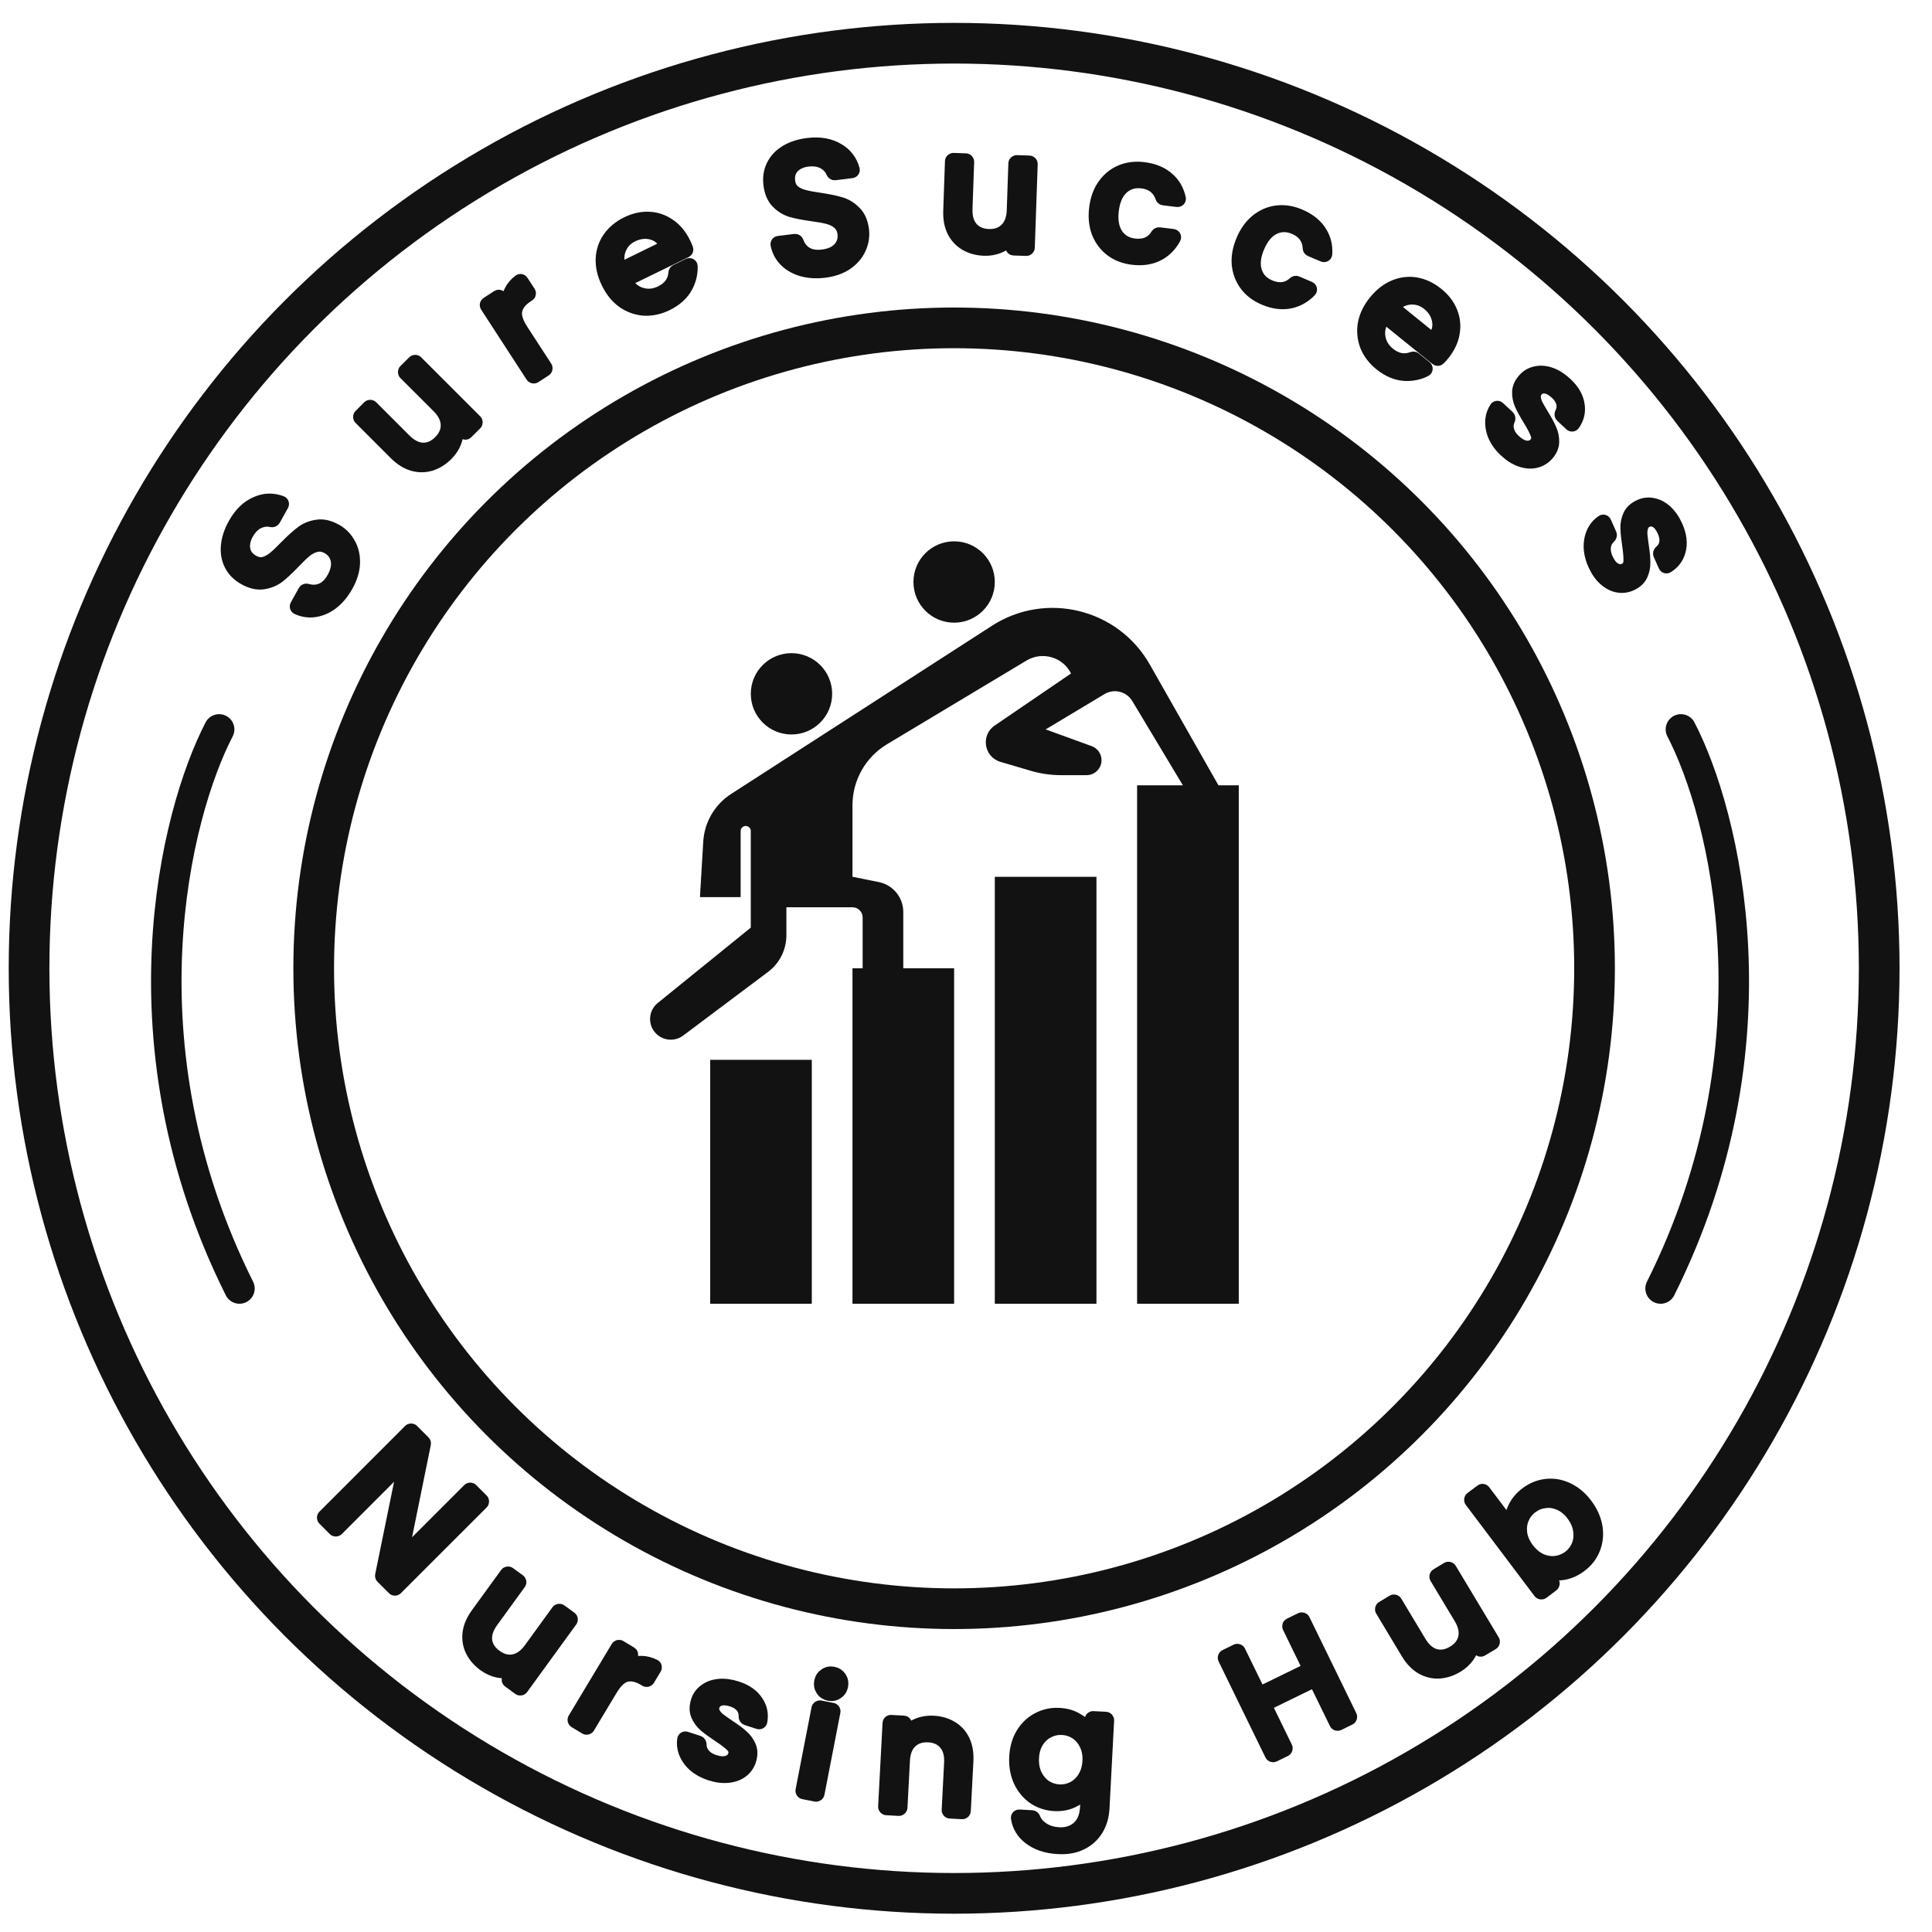
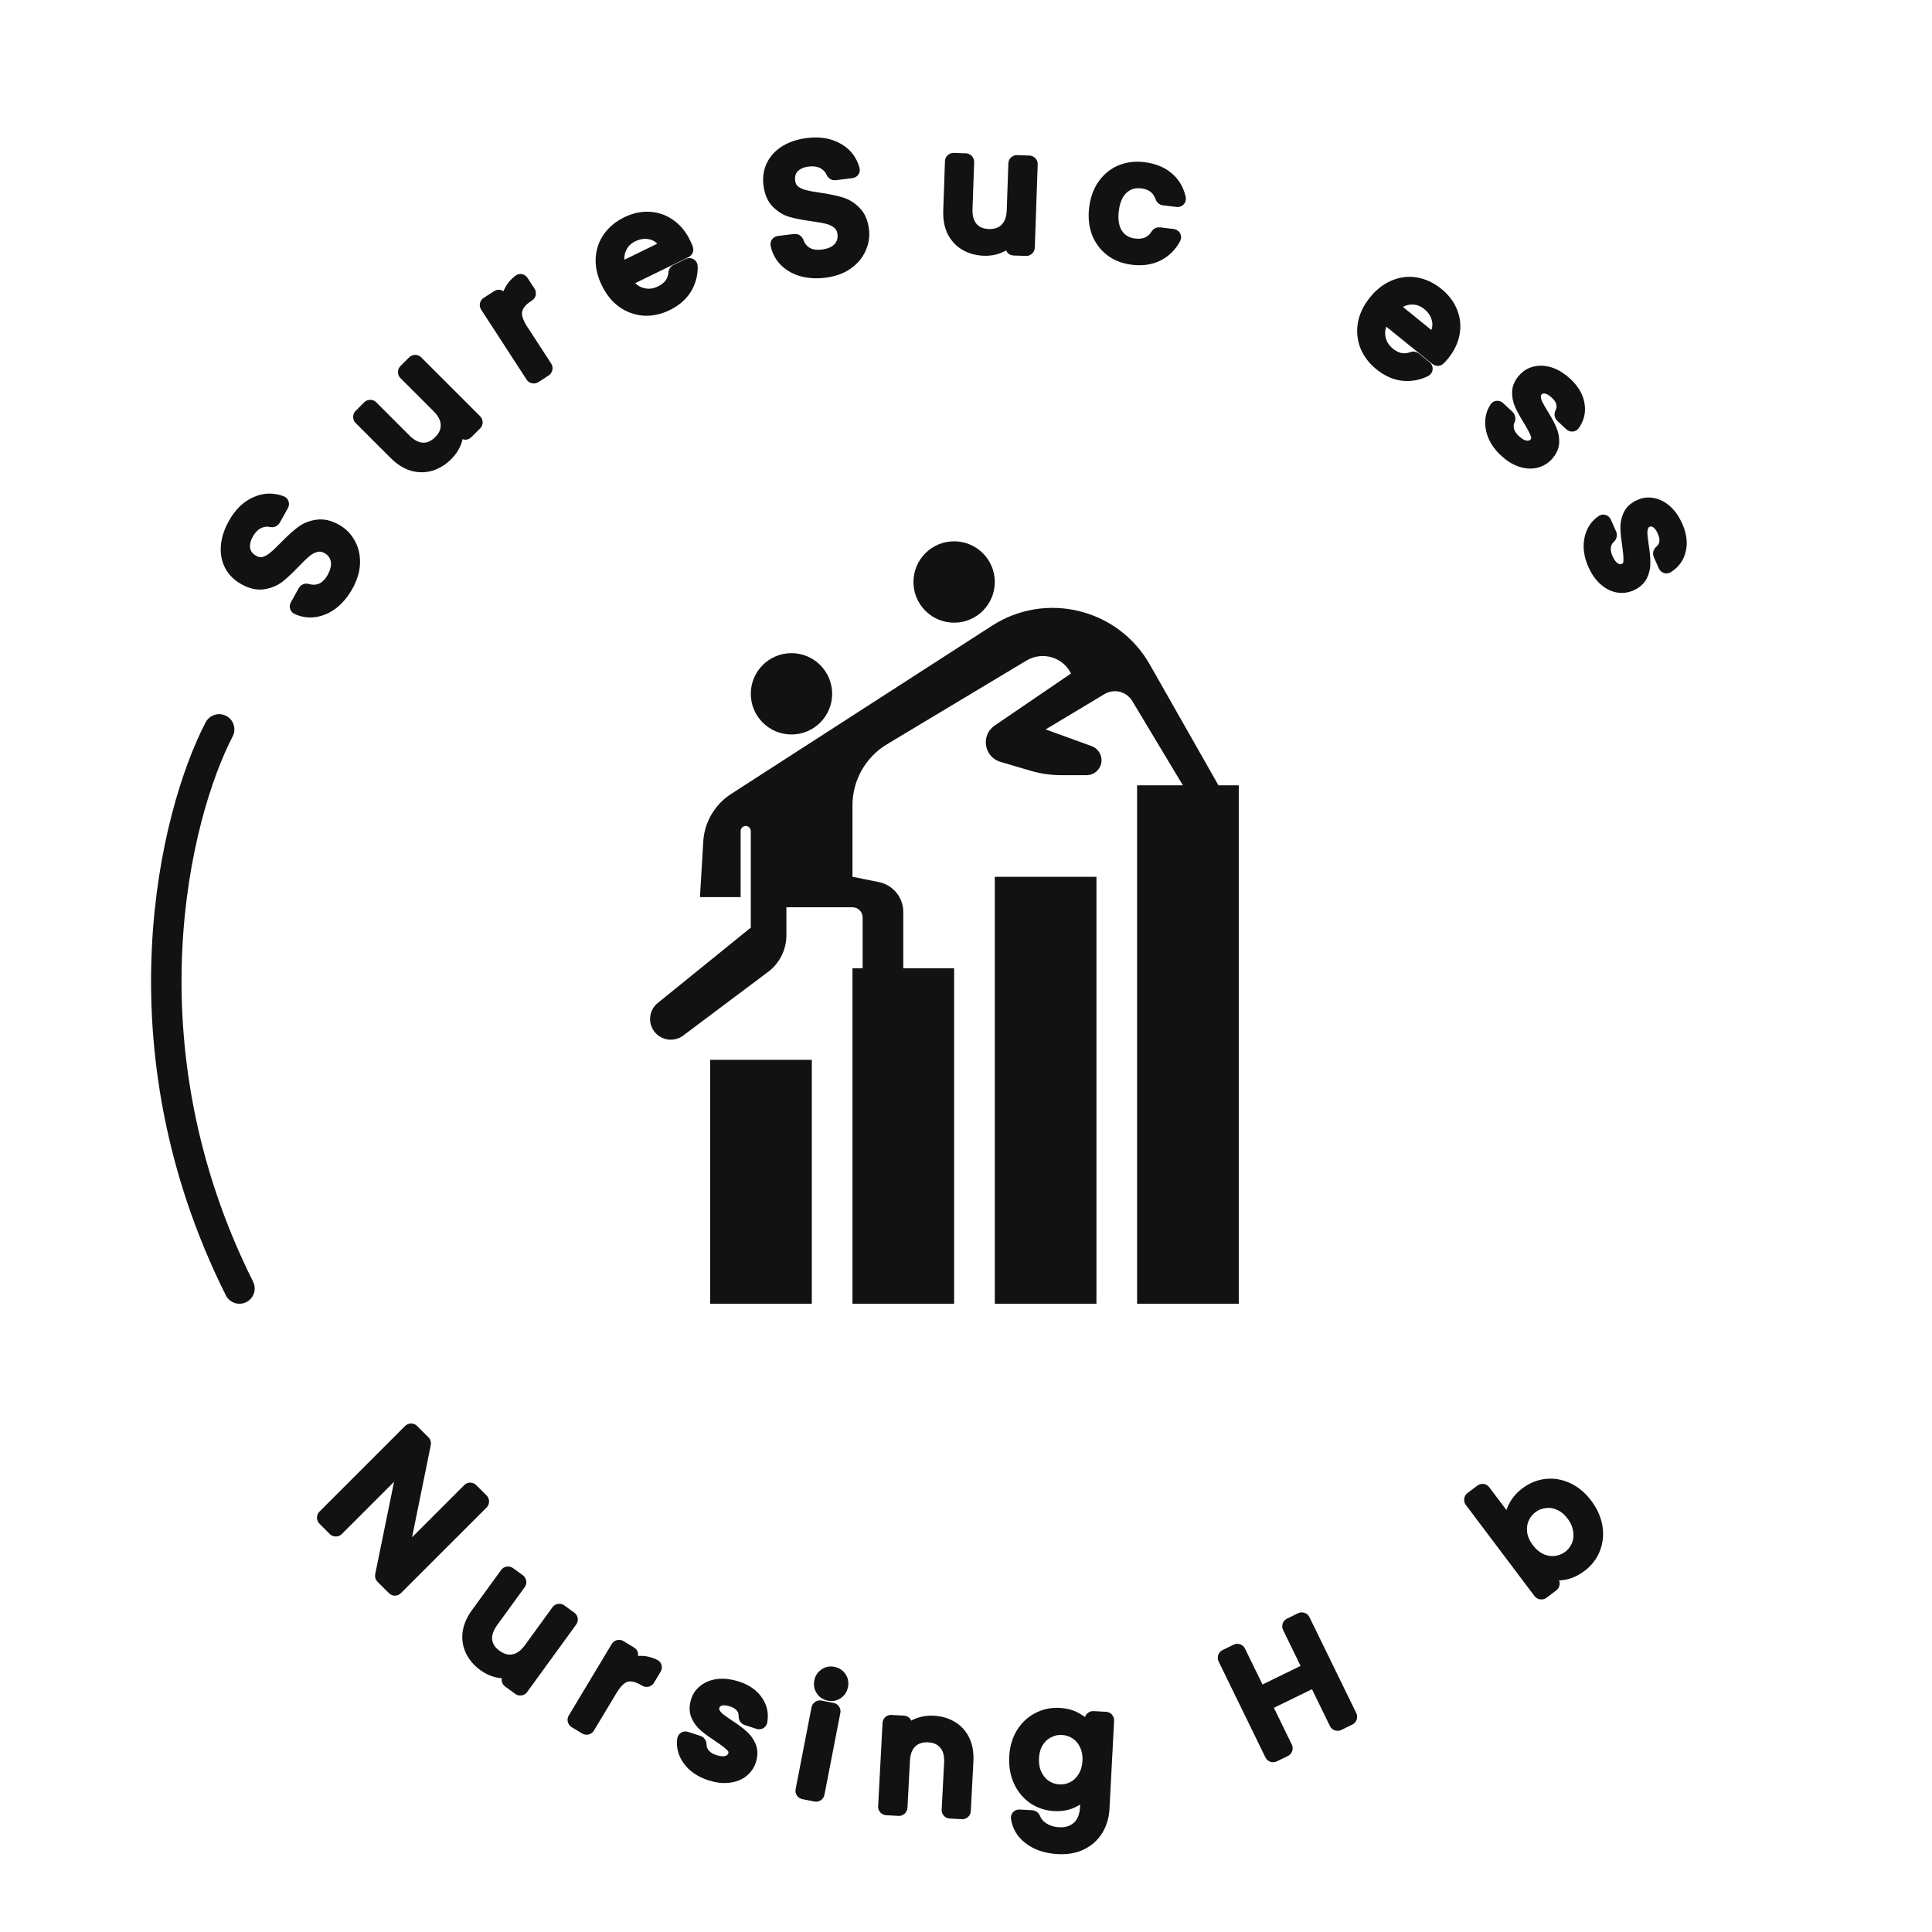
<svg xmlns="http://www.w3.org/2000/svg" width="54" height="54" viewBox="0 0 54 54" fill="none">
-   <circle cx="26.668" cy="27.064" r="25.856" stroke="#121212" stroke-width="1.137" />
-   <circle cx="26.668" cy="27.064" r="17.9" stroke="#121212" stroke-width="1.137" />
  <path d="M22.69 36.44H19.85V29.622H22.69V36.44ZM27.726 17.49C29.234 16.517 31.25 17.012 32.137 18.573L34.056 21.95H34.624V36.44H31.782V21.95H33.062L31.648 19.595C31.487 19.326 31.138 19.239 30.869 19.401L29.226 20.387L30.513 20.855C30.678 20.915 30.788 21.072 30.788 21.248C30.788 21.478 30.601 21.666 30.37 21.666H29.659C29.372 21.666 29.085 21.625 28.81 21.544L27.962 21.294C27.502 21.158 27.405 20.549 27.802 20.279L29.936 18.824C29.706 18.364 29.133 18.198 28.692 18.462L24.792 20.802C24.193 21.162 23.827 21.809 23.827 22.507V24.506L24.562 24.654C24.961 24.734 25.247 25.084 25.247 25.49V27.064H26.668V36.44H23.827V27.064H24.111V25.643C24.111 25.486 23.984 25.359 23.827 25.359H21.98V26.14C21.98 26.543 21.791 26.922 21.469 27.164L19.094 28.945C18.816 29.153 18.419 29.07 18.246 28.769C18.106 28.523 18.164 28.212 18.384 28.034L20.985 25.927V23.228C20.985 23.15 20.922 23.087 20.844 23.086C20.765 23.086 20.701 23.15 20.701 23.228V25.075H19.564L19.656 23.524C19.688 22.981 19.977 22.486 20.435 22.191L27.726 17.49ZM30.646 36.44H27.805V24.507H30.646V36.44ZM22.122 18.256C22.75 18.256 23.259 18.765 23.259 19.392C23.259 20.02 22.75 20.529 22.122 20.529C21.494 20.529 20.985 20.02 20.985 19.392C20.985 18.765 21.494 18.256 22.122 18.256ZM26.668 15.13C27.296 15.13 27.805 15.639 27.805 16.267C27.805 16.895 27.296 17.404 26.668 17.404C26.04 17.404 25.531 16.895 25.531 16.267C25.531 15.639 26.04 15.13 26.668 15.13Z" fill="#121212" />
-   <path d="M46.982 20.387C48.214 22.755 49.824 29.195 46.414 36.014" stroke="#121212" stroke-width="0.852" stroke-linecap="round" />
  <path d="M6.125 20.387C4.894 22.755 3.284 29.195 6.693 36.014" stroke="#121212" stroke-width="0.852" stroke-linecap="round" />
  <path d="M9.72 16.378C9.604 16.587 9.464 16.755 9.3 16.882C9.133 17.008 8.956 17.081 8.769 17.102C8.608 17.12 8.451 17.094 8.296 17.023C8.253 17.004 8.238 16.951 8.261 16.91L8.485 16.507C8.506 16.469 8.553 16.453 8.595 16.467C8.711 16.503 8.826 16.503 8.94 16.466C9.08 16.419 9.196 16.31 9.291 16.14C9.388 15.964 9.422 15.804 9.393 15.659C9.362 15.512 9.278 15.402 9.144 15.328C9.04 15.27 8.938 15.254 8.837 15.28C8.739 15.304 8.646 15.352 8.559 15.424C8.473 15.494 8.365 15.598 8.234 15.736C8.068 15.909 7.923 16.044 7.798 16.143C7.672 16.237 7.526 16.296 7.36 16.321C7.194 16.346 7.014 16.305 6.82 16.197C6.641 16.098 6.51 15.967 6.425 15.803C6.34 15.639 6.307 15.457 6.325 15.256C6.342 15.055 6.41 14.849 6.527 14.637C6.694 14.336 6.907 14.132 7.164 14.026C7.394 13.926 7.631 13.921 7.875 14.011C7.922 14.028 7.94 14.083 7.916 14.127L7.686 14.54C7.665 14.579 7.617 14.594 7.574 14.583C7.477 14.558 7.375 14.567 7.268 14.609C7.133 14.663 7.021 14.771 6.931 14.931C6.85 15.078 6.822 15.218 6.845 15.351C6.868 15.485 6.95 15.591 7.09 15.668C7.185 15.721 7.28 15.737 7.374 15.715C7.467 15.688 7.556 15.64 7.641 15.571C7.727 15.501 7.833 15.4 7.961 15.268C8.132 15.094 8.281 14.958 8.409 14.861C8.538 14.762 8.687 14.7 8.856 14.677C9.024 14.649 9.206 14.689 9.403 14.799C9.561 14.886 9.686 15.012 9.778 15.176C9.872 15.337 9.917 15.524 9.912 15.736C9.906 15.943 9.842 16.157 9.72 16.378Z" fill="#121212" stroke="#121212" stroke-width="0.302" />
  <path d="M11.098 44.423C11.065 44.457 11.011 44.457 10.978 44.423L10.658 44.104C10.638 44.084 10.629 44.055 10.635 44.027L11.206 41.232C11.223 41.149 11.122 41.095 11.062 41.155L9.446 42.771C9.412 42.804 9.359 42.804 9.325 42.771L9.034 42.479C9 42.446 9 42.392 9.034 42.359L11.43 39.962C11.463 39.929 11.517 39.929 11.55 39.962L11.87 40.282C11.89 40.302 11.899 40.331 11.893 40.359L11.326 43.15C11.309 43.233 11.41 43.287 11.47 43.228L13.083 41.615C13.116 41.581 13.17 41.581 13.203 41.615L13.495 41.907C13.528 41.94 13.528 41.994 13.495 42.027L11.098 44.423Z" fill="#121212" stroke="#121212" stroke-width="0.302" />
  <path d="M23.047 7.613C22.811 7.642 22.592 7.627 22.393 7.569C22.193 7.508 22.029 7.408 21.902 7.269C21.793 7.149 21.722 7.006 21.688 6.84C21.679 6.794 21.712 6.751 21.759 6.745L22.216 6.689C22.26 6.684 22.3 6.713 22.314 6.755C22.353 6.87 22.421 6.963 22.518 7.034C22.638 7.118 22.795 7.149 22.988 7.125C23.187 7.101 23.337 7.034 23.437 6.926C23.537 6.814 23.577 6.682 23.558 6.53C23.544 6.411 23.497 6.319 23.416 6.253C23.34 6.187 23.246 6.14 23.136 6.113C23.03 6.084 22.882 6.058 22.694 6.033C22.456 6 22.261 5.962 22.108 5.919C21.958 5.873 21.824 5.789 21.706 5.67C21.588 5.55 21.516 5.381 21.489 5.161C21.464 4.958 21.493 4.774 21.576 4.609C21.659 4.444 21.787 4.31 21.959 4.206C22.132 4.103 22.339 4.036 22.579 4.007C22.921 3.965 23.21 4.017 23.448 4.163C23.664 4.29 23.807 4.479 23.878 4.729C23.892 4.776 23.858 4.823 23.808 4.829L23.338 4.887C23.294 4.893 23.254 4.863 23.238 4.821C23.201 4.728 23.134 4.651 23.037 4.589C22.914 4.512 22.761 4.484 22.578 4.506C22.413 4.527 22.282 4.586 22.188 4.683C22.093 4.781 22.056 4.909 22.075 5.068C22.089 5.176 22.132 5.262 22.205 5.325C22.281 5.385 22.372 5.428 22.479 5.456C22.585 5.485 22.729 5.512 22.911 5.537C23.152 5.573 23.35 5.614 23.503 5.66C23.66 5.706 23.798 5.791 23.916 5.914C24.037 6.033 24.111 6.204 24.139 6.427C24.16 6.607 24.132 6.782 24.054 6.953C23.978 7.124 23.854 7.27 23.68 7.391C23.509 7.508 23.298 7.582 23.047 7.613Z" fill="#121212" stroke="#121212" stroke-width="0.302" />
  <path d="M11.544 10.094C11.578 10.06 11.632 10.06 11.665 10.094L13.316 11.744C13.349 11.777 13.349 11.831 13.316 11.865L13.063 12.117C13.034 12.147 12.985 12.147 12.955 12.117C12.904 12.066 12.806 12.109 12.795 12.18C12.785 12.241 12.769 12.302 12.746 12.364C12.694 12.497 12.616 12.616 12.511 12.721C12.372 12.86 12.217 12.956 12.048 13.01C11.881 13.061 11.709 13.062 11.531 13.013C11.355 12.962 11.187 12.856 11.026 12.695L10.045 11.714C10.011 11.68 10.011 11.626 10.045 11.593L10.287 11.35C10.321 11.317 10.375 11.317 10.408 11.35L11.335 12.277C11.493 12.435 11.655 12.518 11.82 12.524C11.983 12.529 12.133 12.462 12.27 12.325C12.407 12.188 12.473 12.038 12.469 11.875C12.465 11.708 12.383 11.545 12.225 11.386L11.298 10.46C11.265 10.427 11.265 10.373 11.298 10.339L11.544 10.094Z" fill="#121212" stroke="#121212" stroke-width="0.302" />
  <path d="M15.964 45.197C16.003 45.225 16.011 45.278 15.983 45.316L14.611 47.205C14.583 47.243 14.53 47.251 14.492 47.224L14.204 47.014C14.169 46.989 14.162 46.941 14.187 46.907C14.229 46.849 14.171 46.759 14.099 46.759C14.038 46.759 13.975 46.752 13.91 46.739C13.771 46.709 13.641 46.65 13.521 46.563C13.361 46.447 13.242 46.31 13.163 46.151C13.086 45.994 13.058 45.824 13.079 45.64C13.102 45.459 13.18 45.276 13.314 45.092L14.13 43.969C14.157 43.931 14.211 43.923 14.249 43.95L14.526 44.152C14.564 44.18 14.573 44.233 14.545 44.271L13.775 45.331C13.643 45.513 13.587 45.686 13.606 45.85C13.628 46.011 13.717 46.149 13.874 46.263C14.031 46.377 14.189 46.419 14.349 46.389C14.514 46.359 14.662 46.253 14.794 46.072L15.564 45.011C15.592 44.973 15.645 44.965 15.683 44.993L15.964 45.197Z" fill="#121212" stroke="#121212" stroke-width="0.302" />
-   <path d="M17.676 46.288C17.635 46.356 17.719 46.453 17.798 46.442C17.844 46.435 17.891 46.432 17.938 46.433C18.06 46.436 18.183 46.468 18.306 46.531C18.348 46.552 18.36 46.604 18.336 46.645L18.148 46.959C18.123 46.999 18.071 47.012 18.031 46.988L17.991 46.964C17.817 46.859 17.658 46.824 17.514 46.857C17.372 46.892 17.236 47.019 17.105 47.237L16.47 48.294C16.446 48.335 16.393 48.348 16.353 48.324L16.055 48.145C16.015 48.12 16.001 48.068 16.026 48.028L17.228 46.027C17.252 45.986 17.305 45.973 17.345 45.997L17.649 46.18C17.686 46.202 17.698 46.251 17.676 46.288Z" fill="#121212" stroke="#121212" stroke-width="0.302" />
+   <path d="M17.676 46.288C17.635 46.356 17.719 46.453 17.798 46.442C17.844 46.435 17.891 46.432 17.938 46.433C18.06 46.436 18.183 46.468 18.306 46.531C18.348 46.552 18.36 46.604 18.336 46.645L18.148 46.959C18.123 46.999 18.071 47.012 18.031 46.988C17.817 46.859 17.658 46.824 17.514 46.857C17.372 46.892 17.236 47.019 17.105 47.237L16.47 48.294C16.446 48.335 16.393 48.348 16.353 48.324L16.055 48.145C16.015 48.12 16.001 48.068 16.026 48.028L17.228 46.027C17.252 45.986 17.305 45.973 17.345 45.997L17.649 46.18C17.686 46.202 17.698 46.251 17.676 46.288Z" fill="#121212" stroke="#121212" stroke-width="0.302" />
  <path d="M19.843 49.615C19.656 49.554 19.498 49.466 19.37 49.352C19.245 49.234 19.159 49.104 19.11 48.961C19.071 48.844 19.061 48.726 19.08 48.609C19.088 48.561 19.137 48.535 19.183 48.55L19.535 48.664C19.577 48.678 19.6 48.722 19.599 48.766C19.598 48.842 19.621 48.917 19.669 48.99C19.737 49.085 19.837 49.154 19.97 49.197C20.108 49.242 20.223 49.251 20.315 49.224C20.411 49.194 20.472 49.138 20.499 49.054C20.528 48.965 20.506 48.884 20.434 48.813C20.364 48.742 20.246 48.651 20.078 48.54C19.916 48.432 19.785 48.338 19.688 48.255C19.591 48.172 19.515 48.07 19.463 47.948C19.413 47.826 19.413 47.688 19.464 47.532C19.505 47.405 19.58 47.302 19.689 47.223C19.798 47.141 19.932 47.092 20.09 47.076C20.251 47.061 20.422 47.084 20.604 47.142C20.875 47.23 21.07 47.37 21.189 47.562C21.297 47.729 21.333 47.914 21.296 48.12C21.287 48.168 21.237 48.194 21.191 48.179L20.858 48.071C20.816 48.057 20.792 48.014 20.795 47.969C20.799 47.89 20.78 47.817 20.736 47.75C20.679 47.661 20.584 47.595 20.452 47.552C20.322 47.51 20.215 47.502 20.13 47.529C20.044 47.555 19.989 47.609 19.963 47.689C19.942 47.753 19.948 47.814 19.98 47.872C20.012 47.93 20.057 47.983 20.115 48.03C20.174 48.075 20.262 48.137 20.379 48.217C20.537 48.319 20.663 48.412 20.757 48.497C20.854 48.58 20.928 48.68 20.979 48.799C21.029 48.917 21.032 49.053 20.985 49.207C20.941 49.342 20.864 49.451 20.754 49.534C20.645 49.616 20.511 49.665 20.353 49.68C20.198 49.697 20.028 49.675 19.843 49.615Z" fill="#121212" stroke="#121212" stroke-width="0.302" />
  <path d="M23.17 47.388C23.078 47.37 23.006 47.324 22.956 47.249C22.906 47.174 22.89 47.091 22.907 46.999C22.925 46.906 22.972 46.835 23.046 46.785C23.121 46.734 23.204 46.718 23.297 46.736C23.386 46.754 23.456 46.8 23.506 46.874C23.556 46.949 23.572 47.032 23.555 47.124C23.537 47.217 23.49 47.288 23.416 47.338C23.341 47.389 23.259 47.405 23.17 47.388ZM23.273 47.746C23.319 47.755 23.349 47.8 23.34 47.846L22.895 50.137C22.886 50.184 22.841 50.214 22.795 50.205L22.453 50.138C22.407 50.129 22.377 50.085 22.386 50.038L22.831 47.747C22.84 47.701 22.885 47.67 22.931 47.679L23.273 47.746Z" fill="#121212" stroke="#121212" stroke-width="0.302" />
  <path d="M26.086 48.105C26.283 48.115 26.456 48.165 26.607 48.255C26.76 48.345 26.876 48.472 26.955 48.637C27.035 48.802 27.068 48.998 27.056 49.225L26.983 50.616C26.981 50.663 26.941 50.699 26.894 50.696L26.551 50.678C26.504 50.676 26.468 50.636 26.471 50.589L26.539 49.276C26.551 49.052 26.504 48.878 26.398 48.754C26.293 48.627 26.143 48.558 25.949 48.548C25.756 48.538 25.598 48.59 25.477 48.706C25.358 48.818 25.294 48.986 25.282 49.21L25.213 50.523C25.21 50.57 25.17 50.606 25.123 50.604L24.776 50.585C24.729 50.583 24.693 50.543 24.695 50.496L24.818 48.165C24.82 48.117 24.86 48.081 24.907 48.084L25.264 48.103C25.306 48.105 25.338 48.14 25.336 48.182C25.332 48.253 25.426 48.295 25.485 48.257C25.538 48.222 25.597 48.193 25.66 48.169C25.796 48.118 25.938 48.097 26.086 48.105Z" fill="#121212" stroke="#121212" stroke-width="0.302" />
  <path d="M29.606 47.887C29.8 47.897 29.969 47.945 30.113 48.032C30.174 48.066 30.229 48.104 30.279 48.145C30.342 48.197 30.461 48.159 30.466 48.077L30.467 48.058C30.469 48.011 30.509 47.975 30.556 47.977L30.908 47.996C30.955 47.998 30.991 48.038 30.989 48.085L30.86 50.543C30.848 50.773 30.789 50.974 30.683 51.148C30.576 51.324 30.428 51.459 30.238 51.552C30.051 51.646 29.83 51.686 29.576 51.672C29.237 51.655 28.96 51.56 28.744 51.388C28.554 51.239 28.442 51.048 28.407 50.818C28.399 50.767 28.441 50.725 28.492 50.728L28.847 50.747C28.884 50.749 28.915 50.775 28.928 50.81C28.968 50.916 29.039 51.004 29.143 51.076C29.269 51.165 29.421 51.214 29.6 51.223C29.809 51.234 29.98 51.179 30.114 51.059C30.25 50.938 30.325 50.757 30.338 50.515L30.346 50.355C30.351 50.273 30.238 50.224 30.171 50.271C30.115 50.311 30.053 50.346 29.985 50.378C29.833 50.449 29.661 50.48 29.471 50.47C29.253 50.458 29.056 50.393 28.88 50.275C28.707 50.154 28.573 49.992 28.478 49.789C28.385 49.584 28.346 49.356 28.359 49.105C28.372 48.854 28.435 48.634 28.548 48.446C28.664 48.258 28.814 48.115 28.998 48.019C29.186 47.919 29.388 47.875 29.606 47.887ZM30.406 49.221C30.415 49.049 30.386 48.897 30.32 48.766C30.257 48.635 30.17 48.534 30.059 48.461C29.947 48.389 29.825 48.349 29.692 48.342C29.558 48.335 29.433 48.361 29.314 48.422C29.196 48.48 29.097 48.57 29.018 48.693C28.942 48.814 28.899 48.96 28.89 49.133C28.881 49.305 28.908 49.459 28.971 49.592C29.036 49.726 29.125 49.831 29.236 49.907C29.351 49.979 29.473 50.019 29.603 50.026C29.736 50.033 29.862 50.006 29.981 49.946C30.099 49.885 30.197 49.793 30.273 49.67C30.352 49.543 30.397 49.394 30.406 49.221Z" fill="#121212" stroke="#121212" stroke-width="0.302" />
  <path d="M36.349 45.225C36.392 45.205 36.443 45.222 36.463 45.264L37.774 47.951C37.794 47.993 37.777 48.044 37.734 48.065L37.422 48.218C37.38 48.238 37.328 48.221 37.308 48.178L36.777 47.089C36.756 47.047 36.705 47.029 36.663 47.05L35.48 47.627C35.438 47.648 35.42 47.699 35.441 47.741L35.972 48.83C35.992 48.872 35.975 48.923 35.932 48.944L35.62 49.096C35.578 49.117 35.526 49.099 35.506 49.057L34.196 46.371C34.175 46.328 34.193 46.277 34.235 46.257L34.547 46.104C34.59 46.084 34.641 46.101 34.661 46.143L35.181 47.208C35.201 47.25 35.252 47.268 35.294 47.247L36.477 46.67C36.52 46.649 36.537 46.598 36.517 46.556L35.998 45.492C35.977 45.449 35.994 45.398 36.037 45.378L36.349 45.225Z" fill="#121212" stroke="#121212" stroke-width="0.302" />
-   <path d="M40.442 43.813C40.482 43.789 40.534 43.802 40.559 43.843L41.761 45.844C41.785 45.884 41.772 45.936 41.732 45.961L41.426 46.144C41.39 46.166 41.343 46.154 41.321 46.118C41.284 46.056 41.179 46.074 41.15 46.141C41.126 46.197 41.096 46.253 41.058 46.307C40.976 46.423 40.871 46.52 40.744 46.596C40.575 46.698 40.402 46.754 40.225 46.765C40.05 46.775 39.883 46.734 39.722 46.643C39.564 46.551 39.426 46.407 39.309 46.212L38.595 45.023C38.57 44.982 38.584 44.93 38.624 44.906L38.918 44.729C38.958 44.705 39.011 44.718 39.035 44.758L39.71 45.881C39.825 46.074 39.962 46.193 40.121 46.239C40.278 46.283 40.44 46.254 40.606 46.154C40.772 46.055 40.873 45.925 40.908 45.766C40.944 45.603 40.905 45.425 40.789 45.233L40.114 44.11C40.09 44.069 40.103 44.017 40.144 43.993L40.442 43.813Z" fill="#121212" stroke="#121212" stroke-width="0.302" />
  <path d="M42.036 42.365C42.086 42.431 42.206 42.395 42.228 42.316C42.246 42.252 42.271 42.188 42.303 42.123C42.379 41.967 42.492 41.833 42.642 41.72C42.819 41.587 43.011 41.508 43.218 41.486C43.424 41.463 43.628 41.499 43.829 41.594C44.028 41.687 44.203 41.834 44.354 42.035C44.506 42.236 44.6 42.447 44.639 42.669C44.675 42.888 44.654 43.097 44.576 43.296C44.499 43.491 44.373 43.654 44.199 43.785C44.044 43.902 43.884 43.976 43.717 44.007C43.647 44.019 43.579 44.025 43.513 44.024C43.431 44.024 43.364 44.128 43.414 44.193L43.426 44.21C43.455 44.248 43.447 44.301 43.41 44.329L43.132 44.539C43.094 44.567 43.041 44.559 43.012 44.522L41.09 41.971C41.062 41.934 41.069 41.88 41.107 41.852L41.385 41.643C41.422 41.614 41.476 41.622 41.504 41.66L42.036 42.365ZM43.933 42.352C43.829 42.214 43.711 42.118 43.578 42.062C43.446 42.002 43.313 41.983 43.181 42.003C43.048 42.019 42.929 42.067 42.823 42.148C42.718 42.226 42.639 42.327 42.585 42.452C42.533 42.574 42.517 42.708 42.535 42.854C42.556 42.997 42.618 43.138 42.722 43.276C42.826 43.414 42.945 43.514 43.08 43.576C43.214 43.634 43.348 43.655 43.48 43.639C43.614 43.621 43.733 43.573 43.838 43.495C43.944 43.414 44.023 43.313 44.075 43.19C44.128 43.063 44.142 42.927 44.12 42.781C44.099 42.633 44.037 42.49 43.933 42.352Z" fill="#121212" stroke="#121212" stroke-width="0.302" />
  <path d="M28.771 4.499C28.818 4.501 28.855 4.54 28.853 4.587L28.772 6.92C28.77 6.967 28.731 7.004 28.684 7.002L28.327 6.99C28.285 6.988 28.252 6.953 28.253 6.911C28.256 6.838 28.158 6.796 28.098 6.837C28.047 6.871 27.991 6.901 27.93 6.926C27.798 6.979 27.657 7.003 27.509 6.998C27.312 6.991 27.136 6.944 26.982 6.856C26.83 6.769 26.712 6.644 26.626 6.48C26.544 6.316 26.507 6.121 26.515 5.894L26.563 4.507C26.565 4.46 26.605 4.423 26.652 4.425L26.995 4.437C27.042 4.438 27.078 4.478 27.077 4.525L27.031 5.835C27.023 6.059 27.073 6.233 27.181 6.358C27.289 6.48 27.44 6.545 27.634 6.552C27.828 6.558 27.983 6.505 28.099 6.39C28.218 6.273 28.282 6.103 28.29 5.879L28.335 4.569C28.337 4.522 28.376 4.485 28.424 4.487L28.771 4.499Z" fill="#121212" stroke="#121212" stroke-width="0.302" />
  <path d="M30.593 5.814C30.624 5.558 30.703 5.341 30.829 5.161C30.958 4.978 31.121 4.845 31.317 4.763C31.514 4.68 31.731 4.653 31.968 4.682C32.269 4.719 32.508 4.822 32.686 4.99C32.843 5.133 32.945 5.317 32.994 5.54C33.006 5.595 32.959 5.642 32.903 5.635L32.517 5.588C32.482 5.584 32.453 5.557 32.442 5.523C32.409 5.42 32.354 5.334 32.277 5.265C32.186 5.184 32.066 5.134 31.915 5.115C31.704 5.09 31.527 5.144 31.382 5.279C31.241 5.411 31.154 5.611 31.121 5.879C31.088 6.147 31.124 6.363 31.229 6.529C31.336 6.695 31.496 6.791 31.706 6.817C31.983 6.851 32.186 6.761 32.316 6.548C32.335 6.518 32.369 6.499 32.405 6.504L32.788 6.551C32.845 6.558 32.879 6.617 32.852 6.667C32.75 6.861 32.606 7.012 32.42 7.12C32.204 7.243 31.948 7.286 31.653 7.25C31.415 7.221 31.211 7.142 31.041 7.014C30.87 6.883 30.745 6.715 30.663 6.51C30.585 6.302 30.561 6.07 30.593 5.814Z" fill="#121212" stroke="#121212" stroke-width="0.302" />
-   <path d="M34.703 6.704C34.803 6.467 34.939 6.279 35.109 6.141C35.284 6.001 35.477 5.918 35.689 5.893C35.901 5.868 36.117 5.902 36.337 5.995C36.616 6.114 36.818 6.278 36.942 6.489C37.053 6.67 37.101 6.874 37.086 7.102C37.083 7.158 37.025 7.191 36.973 7.169L36.615 7.017C36.582 7.003 36.562 6.97 36.561 6.934C36.557 6.826 36.528 6.728 36.473 6.641C36.408 6.537 36.306 6.456 36.166 6.397C35.971 6.314 35.785 6.317 35.609 6.407C35.437 6.495 35.298 6.664 35.192 6.912C35.087 7.16 35.062 7.378 35.117 7.566C35.175 7.756 35.301 7.892 35.497 7.975C35.753 8.083 35.973 8.054 36.157 7.885C36.184 7.861 36.221 7.852 36.254 7.866L36.61 8.018C36.662 8.04 36.679 8.106 36.639 8.147C36.488 8.305 36.308 8.41 36.099 8.463C35.857 8.521 35.6 8.492 35.326 8.376C35.106 8.283 34.931 8.151 34.803 7.981C34.675 7.809 34.6 7.612 34.578 7.392C34.56 7.171 34.602 6.941 34.703 6.704Z" fill="#121212" stroke="#121212" stroke-width="0.302" />
  <path d="M40.364 9.917C40.323 9.967 40.282 10.013 40.242 10.053C40.213 10.083 40.166 10.084 40.133 10.057L38.773 8.957C38.735 8.925 38.678 8.933 38.654 8.977C38.576 9.118 38.549 9.263 38.572 9.413C38.599 9.591 38.688 9.742 38.839 9.864C39.041 10.027 39.251 10.067 39.47 9.984C39.5 9.973 39.535 9.976 39.56 9.997L39.862 10.241C39.907 10.278 39.903 10.348 39.851 10.374C39.675 10.465 39.482 10.505 39.274 10.497C39.029 10.486 38.793 10.388 38.564 10.203C38.378 10.052 38.245 9.875 38.163 9.673C38.086 9.47 38.065 9.259 38.103 9.039C38.144 8.819 38.246 8.609 38.408 8.409C38.57 8.209 38.752 8.066 38.955 7.98C39.161 7.894 39.371 7.868 39.583 7.904C39.798 7.942 40.002 8.038 40.192 8.193C40.376 8.341 40.507 8.514 40.586 8.71C40.665 8.907 40.685 9.11 40.647 9.321C40.611 9.53 40.516 9.728 40.364 9.917ZM39.979 9.395C40.016 9.425 40.071 9.419 40.096 9.378C40.176 9.248 40.203 9.11 40.176 8.963C40.145 8.79 40.053 8.641 39.9 8.517C39.761 8.405 39.606 8.353 39.434 8.363C39.294 8.369 39.163 8.419 39.042 8.513C39.001 8.545 39.004 8.605 39.044 8.637L39.979 9.395Z" fill="#121212" stroke="#121212" stroke-width="0.302" />
  <path d="M42.055 12.62C41.911 12.486 41.805 12.34 41.738 12.181C41.674 12.023 41.651 11.868 41.667 11.717C41.681 11.595 41.722 11.484 41.788 11.386C41.816 11.346 41.872 11.343 41.907 11.376L42.178 11.628C42.21 11.658 42.213 11.708 42.193 11.748C42.159 11.816 42.149 11.894 42.161 11.98C42.183 12.095 42.244 12.2 42.346 12.295C42.453 12.394 42.553 12.451 42.648 12.465C42.747 12.478 42.827 12.453 42.887 12.389C42.951 12.32 42.965 12.238 42.929 12.143C42.896 12.05 42.827 11.917 42.723 11.745C42.62 11.579 42.542 11.438 42.489 11.322C42.436 11.206 42.411 11.081 42.415 10.948C42.421 10.817 42.48 10.692 42.592 10.572C42.683 10.475 42.794 10.413 42.926 10.387C43.06 10.358 43.202 10.371 43.352 10.423C43.504 10.478 43.65 10.571 43.789 10.701C43.998 10.895 44.116 11.104 44.143 11.329C44.17 11.525 44.124 11.709 44.004 11.879C43.976 11.919 43.919 11.922 43.883 11.889L43.627 11.65C43.595 11.62 43.592 11.57 43.613 11.531C43.651 11.461 43.664 11.386 43.653 11.307C43.639 11.203 43.581 11.103 43.478 11.008C43.379 10.915 43.285 10.862 43.196 10.85C43.108 10.838 43.035 10.863 42.977 10.925C42.932 10.974 42.911 11.032 42.916 11.098C42.92 11.164 42.938 11.231 42.971 11.299C43.005 11.364 43.059 11.458 43.132 11.579C43.232 11.739 43.306 11.877 43.355 11.993C43.409 12.109 43.433 12.232 43.429 12.36C43.425 12.489 43.37 12.613 43.262 12.733C43.165 12.837 43.049 12.903 42.915 12.931C42.781 12.96 42.639 12.947 42.489 12.895C42.342 12.844 42.197 12.753 42.055 12.62Z" fill="#121212" stroke="#121212" stroke-width="0.302" />
  <path d="M44.535 15.787C44.455 15.607 44.414 15.431 44.414 15.258C44.418 15.087 44.456 14.936 44.53 14.803C44.592 14.696 44.672 14.61 44.772 14.546C44.812 14.52 44.865 14.539 44.885 14.583L45.035 14.921C45.053 14.961 45.036 15.008 45.003 15.037C44.945 15.087 44.905 15.154 44.883 15.239C44.858 15.353 44.873 15.473 44.93 15.601C44.989 15.734 45.059 15.825 45.141 15.875C45.227 15.926 45.31 15.934 45.391 15.898C45.477 15.86 45.522 15.79 45.526 15.689C45.532 15.59 45.52 15.441 45.491 15.241C45.462 15.049 45.445 14.889 45.442 14.761C45.438 14.633 45.464 14.509 45.519 14.388C45.576 14.27 45.679 14.177 45.829 14.111C45.951 14.056 46.078 14.043 46.209 14.071C46.344 14.097 46.47 14.164 46.587 14.271C46.706 14.381 46.804 14.523 46.881 14.697C46.997 14.957 47.024 15.196 46.961 15.413C46.91 15.605 46.795 15.755 46.618 15.865C46.577 15.891 46.523 15.872 46.504 15.827L46.361 15.507C46.343 15.467 46.36 15.42 46.395 15.392C46.456 15.342 46.498 15.279 46.519 15.202C46.547 15.1 46.532 14.985 46.475 14.858C46.42 14.733 46.354 14.648 46.277 14.603C46.2 14.557 46.123 14.552 46.046 14.586C45.985 14.614 45.944 14.659 45.922 14.721C45.9 14.784 45.891 14.853 45.894 14.928C45.9 15.001 45.913 15.108 45.933 15.249C45.962 15.435 45.977 15.591 45.977 15.717C45.981 15.845 45.955 15.967 45.901 16.084C45.847 16.201 45.748 16.293 45.602 16.361C45.472 16.419 45.34 16.435 45.205 16.409C45.071 16.383 44.945 16.316 44.827 16.209C44.711 16.105 44.614 15.964 44.535 15.787Z" fill="#121212" stroke="#121212" stroke-width="0.302" />
  <path d="M14.005 8.284C14.049 8.351 14.173 8.317 14.197 8.241C14.211 8.197 14.229 8.154 14.252 8.112C14.307 8.003 14.39 7.907 14.5 7.824C14.537 7.796 14.59 7.807 14.616 7.847L14.815 8.153C14.841 8.193 14.83 8.246 14.79 8.271L14.751 8.297C14.581 8.407 14.479 8.535 14.447 8.679C14.416 8.821 14.47 8.999 14.609 9.213L15.281 10.247C15.306 10.287 15.295 10.339 15.256 10.365L14.964 10.555C14.924 10.58 14.872 10.569 14.846 10.529L13.575 8.572C13.549 8.532 13.56 8.479 13.6 8.454L13.897 8.261C13.933 8.237 13.982 8.247 14.005 8.284Z" fill="#121212" stroke="#121212" stroke-width="0.302" />
  <path d="M19.151 6.781C19.18 6.84 19.204 6.896 19.224 6.949C19.238 6.988 19.219 7.031 19.181 7.05L17.609 7.817C17.564 7.838 17.547 7.894 17.577 7.934C17.672 8.064 17.792 8.15 17.938 8.192C18.111 8.243 18.285 8.226 18.459 8.14C18.692 8.027 18.817 7.853 18.834 7.62C18.837 7.587 18.855 7.558 18.884 7.544L19.233 7.373C19.285 7.348 19.347 7.381 19.349 7.439C19.357 7.637 19.312 7.829 19.216 8.014C19.103 8.231 18.914 8.404 18.65 8.533C18.435 8.638 18.218 8.684 18 8.673C17.784 8.657 17.584 8.586 17.401 8.459C17.219 8.329 17.072 8.148 16.959 7.916C16.846 7.685 16.793 7.459 16.8 7.24C16.809 7.016 16.875 6.816 16.998 6.638C17.123 6.459 17.296 6.315 17.516 6.208C17.729 6.104 17.941 6.058 18.152 6.07C18.363 6.081 18.556 6.149 18.731 6.273C18.905 6.394 19.045 6.563 19.151 6.781ZM18.515 6.909C18.558 6.888 18.576 6.836 18.55 6.796C18.466 6.669 18.352 6.586 18.208 6.548C18.038 6.503 17.864 6.524 17.687 6.61C17.526 6.688 17.414 6.807 17.35 6.967C17.296 7.097 17.286 7.236 17.32 7.386C17.332 7.436 17.388 7.459 17.434 7.437L18.515 6.909Z" fill="#121212" stroke="#121212" stroke-width="0.302" />
</svg>